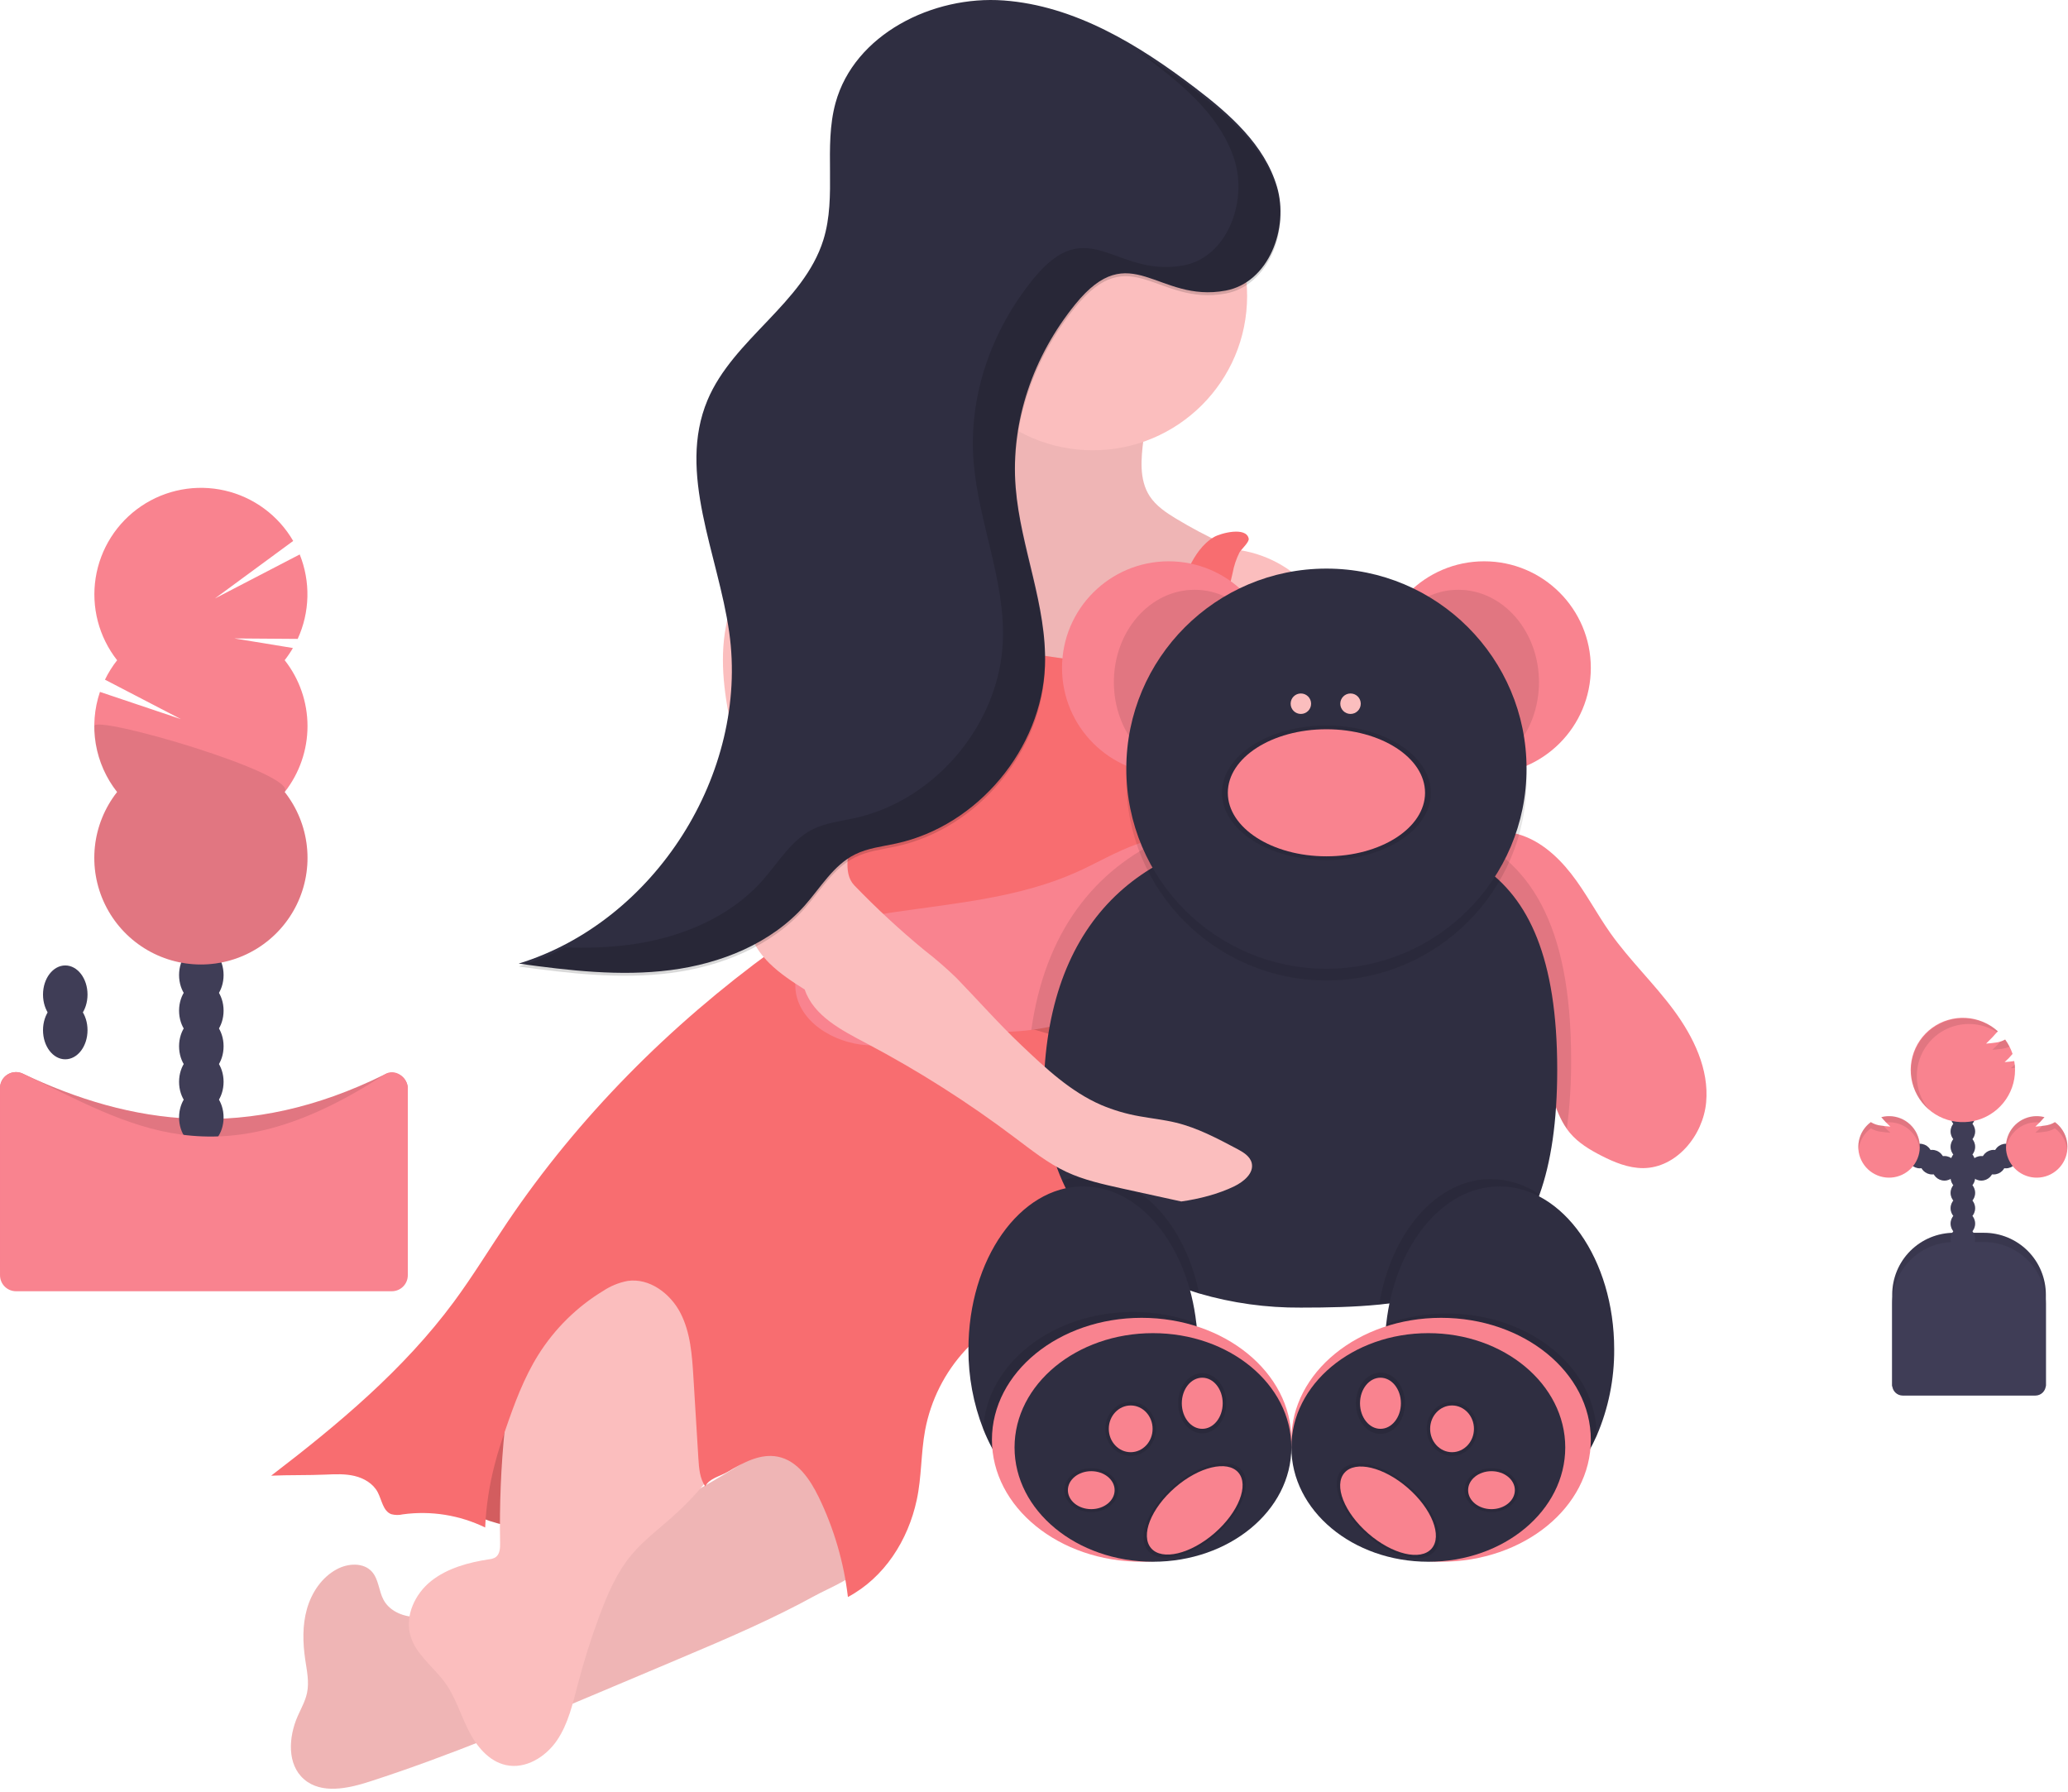
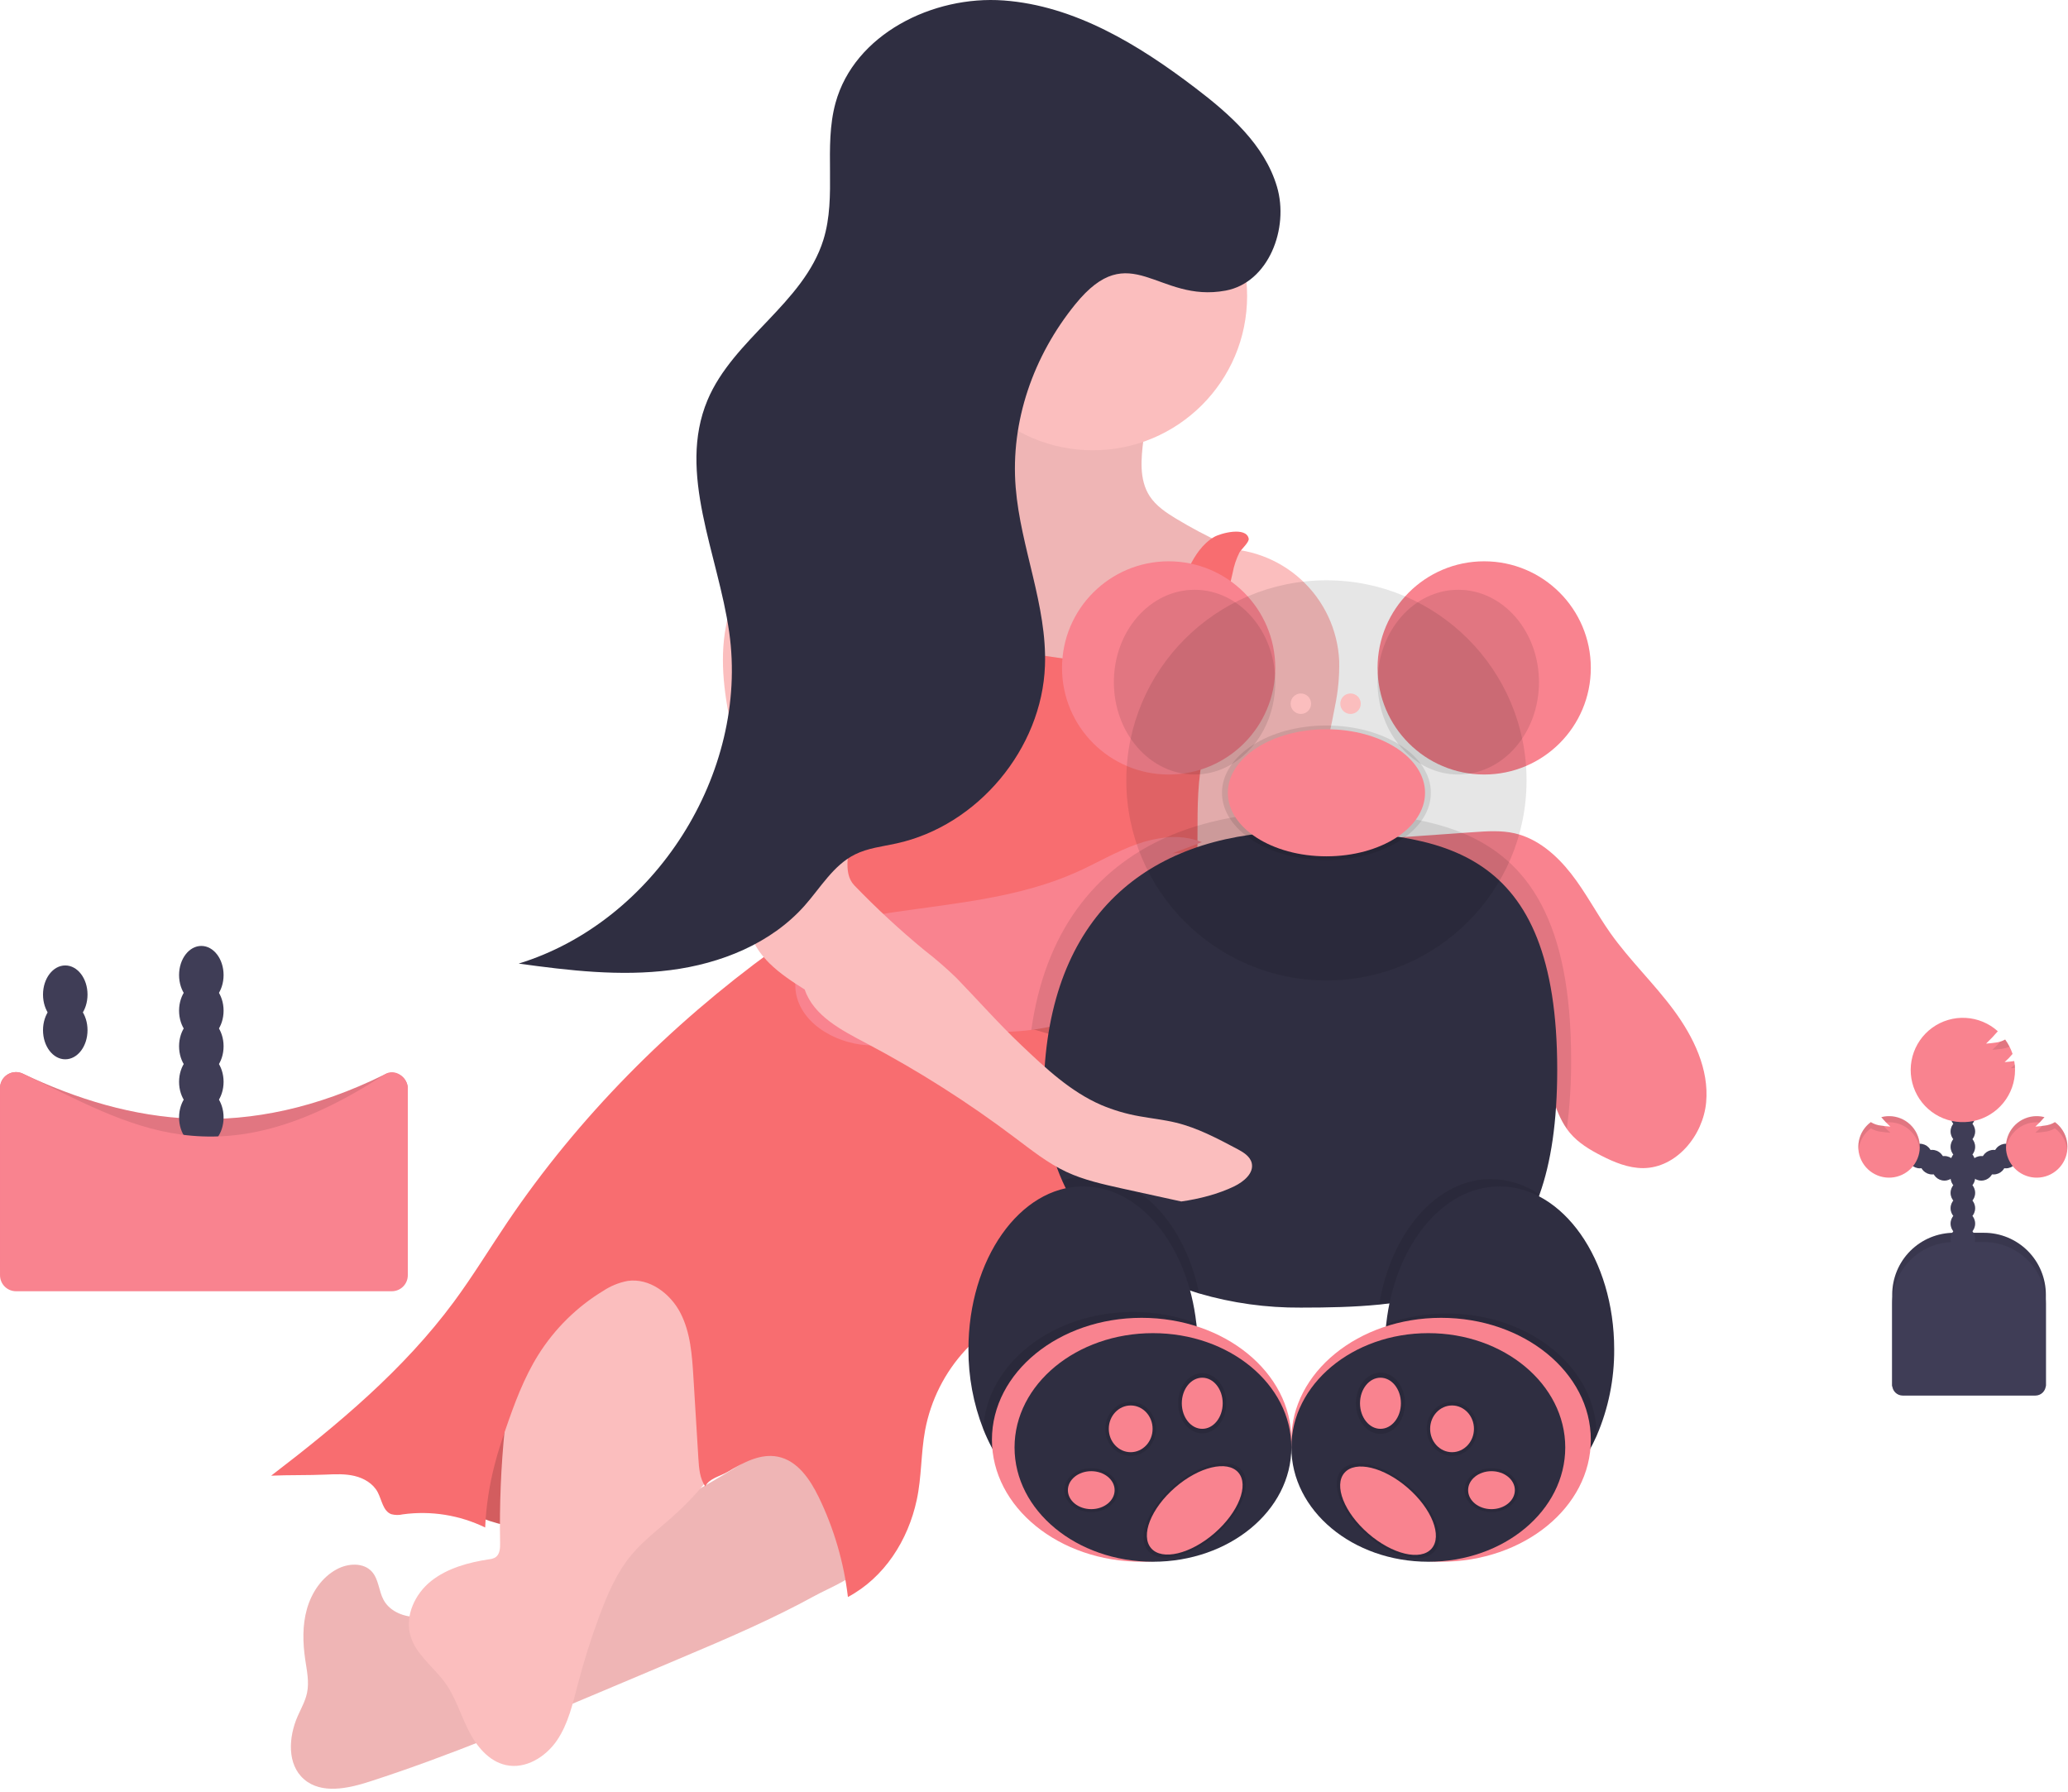
<svg xmlns="http://www.w3.org/2000/svg" width="456" height="395" viewBox="0 0 456 395" fill="none">
  <path d="M430.871 271.793H437.485C441.1 271.793 444.567 273.229 447.124 275.784C449.68 278.34 451.116 281.805 451.116 285.419V305.647H417.24V285.419C417.24 281.805 418.676 278.34 421.233 275.784C423.789 273.229 427.256 271.793 430.871 271.793Z" fill="#3F3D56" />
  <path opacity="0.1" d="M430.871 271.793H437.485C441.1 271.793 444.567 273.229 447.124 275.784C449.68 278.34 451.116 281.805 451.116 285.419V305.647H417.24V285.419C417.24 281.805 418.676 278.34 421.233 275.784C423.789 273.229 427.256 271.793 430.871 271.793Z" fill="black" />
  <path d="M432.817 279.244C434.314 279.244 435.527 278.031 435.527 276.535C435.527 275.039 434.314 273.826 432.817 273.826C431.321 273.826 430.107 275.039 430.107 276.535C430.107 278.031 431.321 279.244 432.817 279.244Z" fill="#3F3D56" />
  <path d="M432.817 275.859C434.314 275.859 435.527 274.646 435.527 273.15C435.527 271.654 434.314 270.441 432.817 270.441C431.321 270.441 430.107 271.654 430.107 273.15C430.107 274.646 431.321 275.859 432.817 275.859Z" fill="#3F3D56" />
  <path d="M432.817 272.474C434.314 272.474 435.527 271.261 435.527 269.765C435.527 268.269 434.314 267.056 432.817 267.056C431.321 267.056 430.107 268.269 430.107 269.765C430.107 271.261 431.321 272.474 432.817 272.474Z" fill="#3F3D56" />
  <path d="M432.817 269.084C434.314 269.084 435.527 267.871 435.527 266.375C435.527 264.879 434.314 263.666 432.817 263.666C431.321 263.666 430.107 264.879 430.107 266.375C430.107 267.871 431.321 269.084 432.817 269.084Z" fill="#3F3D56" />
  <path d="M432.817 265.699C434.314 265.699 435.527 264.486 435.527 262.99C435.527 261.494 434.314 260.281 432.817 260.281C431.321 260.281 430.107 261.494 430.107 262.99C430.107 264.486 431.321 265.699 432.817 265.699Z" fill="#3F3D56" />
  <path d="M432.817 262.314C434.314 262.314 435.527 261.102 435.527 259.605C435.527 258.109 434.314 256.896 432.817 256.896C431.321 256.896 430.107 258.109 430.107 259.605C430.107 261.102 431.321 262.314 432.817 262.314Z" fill="#3F3D56" />
  <path d="M432.817 258.929C434.314 258.929 435.527 257.717 435.527 256.22C435.527 254.724 434.314 253.511 432.817 253.511C431.321 253.511 430.107 254.724 430.107 256.22C430.107 257.717 431.321 258.929 432.817 258.929Z" fill="#3F3D56" />
  <path d="M436.886 260.287C438.382 260.287 439.596 259.074 439.596 257.578C439.596 256.081 438.382 254.869 436.886 254.869C435.389 254.869 434.176 256.081 434.176 257.578C434.176 259.074 435.389 260.287 436.886 260.287Z" fill="#3F3D56" />
  <path d="M439.595 258.929C441.091 258.929 442.304 257.717 442.304 256.22C442.304 254.724 441.091 253.511 439.595 253.511C438.098 253.511 436.885 254.724 436.885 256.22C436.885 257.717 438.098 258.929 439.595 258.929Z" fill="#3F3D56" />
  <path d="M442.3 257.578C443.796 257.578 445.01 256.365 445.01 254.869C445.01 253.373 443.796 252.16 442.3 252.16C440.803 252.16 439.59 253.373 439.59 254.869C439.59 256.365 440.803 257.578 442.3 257.578Z" fill="#3F3D56" />
  <path d="M432.817 255.545C434.314 255.545 435.527 254.332 435.527 252.836C435.527 251.34 434.314 250.127 432.817 250.127C431.321 250.127 430.107 251.34 430.107 252.836C430.107 254.332 431.321 255.545 432.817 255.545Z" fill="#3F3D56" />
  <path d="M432.817 252.16C434.314 252.16 435.527 250.947 435.527 249.451C435.527 247.955 434.314 246.742 432.817 246.742C431.321 246.742 430.107 247.955 430.107 249.451C430.107 250.947 431.321 252.16 432.817 252.16Z" fill="#3F3D56" />
  <path d="M432.817 248.775C434.314 248.775 435.527 247.562 435.527 246.066C435.527 244.57 434.314 243.357 432.817 243.357C431.321 243.357 430.107 244.57 430.107 246.066C430.107 247.562 431.321 248.775 432.817 248.775Z" fill="#3F3D56" />
  <path d="M432.817 245.39C434.314 245.39 435.527 244.177 435.527 242.681C435.527 241.185 434.314 239.972 432.817 239.972C431.321 239.972 430.107 241.185 430.107 242.681C430.107 244.177 431.321 245.39 432.817 245.39Z" fill="#3F3D56" />
  <path d="M444.049 233.944C443.379 234.042 442.702 234.113 442.026 234.156C442.657 233.605 443.243 233.003 443.777 232.358C443.399 231.22 442.847 230.148 442.141 229.18C441.469 229.557 440.727 229.791 439.96 229.867C439.289 229.965 438.613 230.041 437.937 230.085C438.846 229.221 439.71 228.311 440.527 227.36C438.57 225.594 436.066 224.553 433.434 224.412C430.802 224.27 428.201 225.037 426.066 226.583C423.932 228.129 422.393 230.361 421.708 232.906C421.023 235.451 421.232 238.153 422.302 240.562C423.371 242.97 425.236 244.939 427.583 246.137C429.931 247.336 432.619 247.693 435.198 247.148C437.777 246.602 440.09 245.188 441.751 243.142C443.412 241.096 444.319 238.541 444.322 235.906C444.322 235.243 444.264 234.581 444.147 233.928L444.049 233.944Z" fill="#F9838F" />
  <path d="M453.106 247.401C452.414 247.825 451.635 248.086 450.827 248.165C450.156 248.263 449.48 248.334 448.804 248.377C449.523 247.733 450.193 247.037 450.811 246.295C449.177 245.869 447.443 246.068 445.948 246.852C444.453 247.636 443.304 248.95 442.726 250.536C442.148 252.122 442.183 253.866 442.823 255.428C443.464 256.99 444.664 258.257 446.189 258.981C447.714 259.705 449.454 259.835 451.07 259.344C452.686 258.854 454.06 257.779 454.925 256.329C455.79 254.879 456.083 253.159 455.746 251.505C455.41 249.851 454.468 248.382 453.106 247.385V247.401Z" fill="#F9838F" />
  <path d="M428.757 260.287C430.253 260.287 431.467 259.074 431.467 257.578C431.467 256.081 430.253 254.869 428.757 254.869C427.26 254.869 426.047 256.081 426.047 257.578C426.047 259.074 427.26 260.287 428.757 260.287Z" fill="#3F3D56" />
  <path d="M426.046 258.929C427.542 258.929 428.756 257.717 428.756 256.22C428.756 254.724 427.542 253.511 426.046 253.511C424.549 253.511 423.336 254.724 423.336 256.22C423.336 257.717 424.549 258.929 426.046 258.929Z" fill="#3F3D56" />
  <path d="M423.337 257.578C424.833 257.578 426.047 256.365 426.047 254.869C426.047 253.373 424.833 252.16 423.337 252.16C421.84 252.16 420.627 253.373 420.627 254.869C420.627 256.365 421.84 257.578 423.337 257.578Z" fill="#3F3D56" />
  <path d="M412.534 247.401C413.226 247.826 414.005 248.087 414.813 248.165C415.484 248.263 416.16 248.334 416.836 248.377C416.116 247.734 415.445 247.038 414.829 246.295C416.463 245.869 418.197 246.068 419.692 246.852C421.187 247.636 422.336 248.95 422.914 250.536C423.492 252.122 423.457 253.866 422.817 255.428C422.176 256.99 420.976 258.257 419.451 258.981C417.926 259.705 416.186 259.835 414.57 259.344C412.954 258.854 411.58 257.779 410.715 256.329C409.85 254.879 409.557 253.159 409.894 251.505C410.23 249.851 411.172 248.382 412.534 247.385V247.401Z" fill="#F9838F" />
  <path d="M430.871 273.826H437.485C441.1 273.826 444.567 275.262 447.124 277.817C449.68 280.372 451.116 283.838 451.116 287.452V305.369C451.116 305.981 450.873 306.569 450.439 307.003C450.006 307.436 449.418 307.68 448.804 307.68H419.552C418.939 307.68 418.351 307.436 417.917 307.003C417.484 306.569 417.24 305.981 417.24 305.369V287.452C417.24 283.838 418.676 280.372 421.233 277.817C423.789 275.262 427.256 273.826 430.871 273.826Z" fill="#3F3D56" />
  <g opacity="0.1">
    <path d="M444.257 234.685C443.983 234.978 443.692 235.255 443.385 235.514C443.696 235.514 444.001 235.464 444.312 235.432C444.323 235.181 444.284 234.93 444.257 234.685Z" fill="black" />
    <path d="M439.316 231.447C439.998 231.404 440.669 231.333 441.345 231.235C441.951 231.158 442.544 230.997 443.106 230.755C442.83 230.21 442.513 229.687 442.157 229.191C441.818 229.397 441.451 229.553 441.067 229.654C440.532 230.298 439.947 230.897 439.316 231.447Z" fill="black" />
-     <path d="M422.66 237.263C422.655 235.197 423.209 233.167 424.262 231.389C425.315 229.611 426.828 228.149 428.642 227.158C430.456 226.167 432.503 225.684 434.569 225.758C436.635 225.833 438.642 226.463 440.38 227.583L440.554 227.398C439.42 226.389 438.098 225.615 436.663 225.119C435.229 224.624 433.71 224.417 432.195 224.511C430.68 224.605 429.199 224.998 427.836 225.666C426.474 226.335 425.257 227.267 424.256 228.408C423.256 229.549 422.491 230.876 422.006 232.314C421.521 233.752 421.325 235.271 421.43 236.785C421.535 238.299 421.938 239.777 422.617 241.134C423.296 242.491 424.237 243.7 425.386 244.692C423.622 242.619 422.656 239.985 422.66 237.263Z" fill="black" />
  </g>
  <g opacity="0.1">
    <path d="M448.805 249.729C449.481 249.685 450.157 249.614 450.828 249.516C451.636 249.44 452.416 249.179 453.107 248.753C453.872 249.317 454.511 250.035 454.98 250.861C455.45 251.688 455.74 252.604 455.833 253.55C455.859 253.313 455.872 253.074 455.871 252.836C455.876 251.777 455.632 250.732 455.159 249.785C454.685 248.838 453.995 248.016 453.145 247.385C452.453 247.809 451.673 248.069 450.866 248.148L450.32 248.214C449.855 248.757 449.348 249.264 448.805 249.729Z" fill="black" />
    <path d="M449.077 247.418C449.303 247.42 449.529 247.437 449.753 247.467C450.107 247.091 450.456 246.687 450.811 246.295C449.808 246.027 448.758 245.994 447.74 246.197C446.723 246.4 445.766 246.835 444.943 247.468C444.121 248.1 443.455 248.913 442.998 249.844C442.54 250.775 442.303 251.798 442.305 252.836C442.305 253.065 442.305 253.288 442.337 253.511C442.505 251.841 443.287 250.293 444.533 249.167C445.778 248.041 447.397 247.417 449.077 247.418Z" fill="black" />
  </g>
  <g opacity="0.1">
    <path d="M416.836 249.729C416.16 249.685 415.484 249.614 414.813 249.516C414.005 249.441 413.225 249.18 412.534 248.753C411.768 249.317 411.13 250.035 410.66 250.861C410.191 251.688 409.9 252.604 409.808 253.55C409.781 253.313 409.769 253.074 409.77 252.836C409.764 251.777 410.009 250.732 410.482 249.785C410.956 248.838 411.646 248.016 412.496 247.385C413.188 247.809 413.967 248.07 414.775 248.148L415.32 248.214C415.783 248.76 416.29 249.267 416.836 249.729Z" fill="black" />
    <path d="M416.564 247.418C416.336 247.42 416.108 247.437 415.882 247.467C415.533 247.091 415.184 246.687 414.83 246.295C415.832 246.027 416.883 245.994 417.9 246.197C418.918 246.4 419.875 246.835 420.697 247.468C421.52 248.1 422.185 248.913 422.643 249.844C423.1 250.775 423.338 251.798 423.336 252.836C423.336 253.065 423.336 253.288 423.303 253.511C423.136 251.841 422.353 250.293 421.108 249.167C419.863 248.041 418.243 247.417 416.564 247.418Z" fill="black" />
  </g>
  <path d="M86.401 282.6H3.524C2.59 282.6 1.694 282.229 1.034 281.569C0.373 280.908 0.002 280.013 0.002 279.079V239.884C0.001 239.289 0.151 238.704 0.437 238.184C0.724 237.663 1.138 237.223 1.641 236.906C2.143 236.588 2.718 236.404 3.312 236.369C3.905 236.334 4.498 236.45 5.035 236.706C28.856 247.999 54.483 251.875 84.82 236.886C85.357 236.618 85.954 236.491 86.553 236.518C87.153 236.545 87.736 236.724 88.247 237.039C88.758 237.354 89.18 237.794 89.474 238.317C89.767 238.841 89.922 239.431 89.924 240.031V279.09C89.921 280.022 89.548 280.914 88.888 281.572C88.228 282.23 87.334 282.6 86.401 282.6Z" fill="#F9838F" />
  <path opacity="0.1" d="M86.401 282.6H3.524C2.59 282.6 1.694 282.229 1.034 281.569C0.373 280.908 0.002 280.013 0.002 279.079V239.884C0.001 239.289 0.151 238.704 0.437 238.184C0.724 237.663 1.138 237.223 1.641 236.906C2.143 236.588 2.718 236.404 3.312 236.369C3.905 236.334 4.498 236.45 5.035 236.706C28.856 247.999 54.483 251.875 84.82 236.886C85.357 236.618 85.954 236.491 86.553 236.518C87.153 236.545 87.736 236.724 88.247 237.039C88.758 237.354 89.18 237.794 89.474 238.317C89.767 238.841 89.922 239.431 89.924 240.031V279.09C89.921 280.022 89.548 280.914 88.888 281.572C88.228 282.23 87.334 282.6 86.401 282.6Z" fill="black" />
  <path d="M44.394 252.785C47.104 252.785 49.301 249.911 49.301 246.364C49.301 242.818 47.104 239.944 44.394 239.944C41.683 239.944 39.486 242.818 39.486 246.364C39.486 249.911 41.683 252.785 44.394 252.785Z" fill="#3F3D56" />
  <path d="M44.394 244.936C47.104 244.936 49.301 242.061 49.301 238.515C49.301 234.969 47.104 232.094 44.394 232.094C41.683 232.094 39.486 234.969 39.486 238.515C39.486 242.061 41.683 244.936 44.394 244.936Z" fill="#3F3D56" />
  <path d="M44.394 237.087C47.104 237.087 49.301 234.213 49.301 230.667C49.301 227.121 47.104 224.246 44.394 224.246C41.683 224.246 39.486 227.121 39.486 230.667C39.486 234.213 41.683 237.087 44.394 237.087Z" fill="#3F3D56" />
  <path d="M44.394 229.238C47.104 229.238 49.301 226.364 49.301 222.818C49.301 219.271 47.104 216.397 44.394 216.397C41.683 216.397 39.486 219.271 39.486 222.818C39.486 226.364 41.683 229.238 44.394 229.238Z" fill="#3F3D56" />
  <path d="M44.394 221.39C47.104 221.39 49.301 218.515 49.301 214.969C49.301 211.423 47.104 208.548 44.394 208.548C41.683 208.548 39.486 211.423 39.486 214.969C39.486 218.515 41.683 221.39 44.394 221.39Z" fill="#3F3D56" />
  <path d="M14.392 233.541C17.102 233.541 19.299 230.666 19.299 227.12C19.299 223.574 17.102 220.699 14.392 220.699C11.681 220.699 9.484 223.574 9.484 227.12C9.484 230.666 11.681 233.541 14.392 233.541Z" fill="#3F3D56" />
  <path d="M14.392 225.692C17.102 225.692 19.299 222.817 19.299 219.271C19.299 215.725 17.102 212.85 14.392 212.85C11.681 212.85 9.484 215.725 9.484 219.271C9.484 222.817 11.681 225.692 14.392 225.692Z" fill="#3F3D56" />
-   <path d="M62.762 145.561C63.433 144.707 64.043 143.807 64.589 142.868L51.694 140.754L65.641 140.857C66.977 137.947 67.706 134.795 67.782 131.593C67.859 128.392 67.283 125.209 66.088 122.238L47.397 131.94L64.649 119.262C63.031 116.473 60.855 114.046 58.259 112.134C55.662 110.221 52.7 108.863 49.556 108.144C46.412 107.426 43.153 107.361 39.983 107.956C36.813 108.55 33.799 109.79 31.129 111.599C28.459 113.407 26.19 115.746 24.463 118.469C22.736 121.192 21.588 124.242 21.091 127.427C20.594 130.613 20.758 133.867 21.572 136.987C22.387 140.106 23.836 143.025 25.827 145.561C24.781 146.888 23.882 148.325 23.145 149.845L39.884 158.539L22.038 152.543C20.783 156.247 20.472 160.204 21.134 164.058C21.795 167.912 23.409 171.54 25.827 174.613C23.1 178.079 21.404 182.242 20.932 186.626C20.46 191.01 21.232 195.439 23.16 199.405C25.087 203.372 28.092 206.716 31.831 209.056C35.57 211.396 39.892 212.637 44.303 212.637C48.714 212.637 53.036 211.396 56.775 209.056C60.514 206.716 63.519 203.372 65.446 199.405C67.373 195.439 68.145 191.01 67.674 186.626C67.202 182.242 65.505 178.079 62.779 174.613C66.035 170.47 67.806 165.353 67.806 160.084C67.806 154.815 66.035 149.699 62.779 145.556L62.762 145.561Z" fill="#F9838F" />
-   <path opacity="0.1" d="M20.779 160.087C20.774 165.359 22.547 170.478 25.812 174.618C23.085 178.084 21.389 182.247 20.917 186.632C20.445 191.016 21.217 195.445 23.144 199.411C25.072 203.377 28.076 206.722 31.815 209.062C35.554 211.401 39.876 212.642 44.288 212.642C48.699 212.642 53.021 211.401 56.76 209.062C60.499 206.722 63.504 203.377 65.431 199.411C67.358 195.445 68.13 191.016 67.658 186.632C67.186 182.247 65.49 178.084 62.763 174.618C65.936 170.617 20.779 157.449 20.779 160.087Z" fill="black" />
  <path d="M86.401 284.677H3.524C2.59 284.675 1.694 284.303 1.033 283.642C0.373 282.981 0.002 282.084 0.002 281.15V239.884C0.001 239.289 0.151 238.704 0.437 238.184C0.724 237.663 1.138 237.223 1.641 236.906C2.143 236.588 2.718 236.404 3.312 236.369C3.905 236.334 4.498 236.45 5.035 236.706C28.845 247.999 47.727 261.163 84.82 236.875C87.001 235.441 89.924 237.42 89.924 240.02V281.15C89.924 282.084 89.553 282.981 88.892 283.642C88.232 284.303 87.336 284.675 86.401 284.677Z" fill="#F9838F" />
  <path d="M94.984 315.692L106.74 334.862C106.74 334.862 134.575 347.229 168.598 315.692C202.621 284.155 168.598 256.951 168.598 256.951L127.159 267.623L94.984 315.692Z" fill="#F86D70" />
  <path opacity="0.15" d="M94.984 315.692L106.74 334.862C106.74 334.862 134.575 347.229 168.598 315.692C202.621 284.155 168.598 256.951 168.598 256.951L127.159 267.623L94.984 315.692Z" fill="black" />
  <path d="M149.297 365.897L133.114 372.727C116.119 379.906 99.097 387.095 81.54 392.769C76.725 394.328 70.897 395.587 67.064 392.289C63.23 388.992 63.623 382.925 65.651 378.341C66.404 376.641 67.342 375 67.712 373.179C68.203 370.781 67.663 368.307 67.303 365.881C66.758 362.169 66.66 358.321 67.685 354.713C68.71 351.105 70.957 347.736 74.283 345.959C76.731 344.64 80.144 344.433 82.003 346.504C83.524 348.194 83.503 350.772 84.599 352.767C86.054 355.405 89.326 356.621 92.336 356.49C95.345 356.359 98.186 355.116 100.95 353.901C122.826 344.27 144.794 334.584 164.989 321.797C168.484 319.589 171.93 317.278 175.611 315.398C179.151 313.581 182.886 312.171 186.745 311.195C187.162 311.031 187.625 311.031 188.042 311.195C188.25 311.362 188.418 311.573 188.535 311.812C188.651 312.051 188.714 312.314 188.718 312.58C189.553 317.894 190.387 323.214 190.872 328.572C191.254 332.774 192.688 340.182 191.047 344.171C189.7 347.442 182.628 350.167 179.596 351.857C175.038 354.359 170.36 356.642 165.633 358.806C160.218 361.281 154.761 363.592 149.297 365.897Z" fill="#FBBEBE" />
  <path opacity="0.05" d="M149.297 365.897L133.114 372.727C116.119 379.906 99.097 387.095 81.54 392.769C76.725 394.328 70.897 395.587 67.064 392.289C63.23 388.992 63.623 382.925 65.651 378.341C66.404 376.641 67.342 375 67.712 373.179C68.203 370.781 67.663 368.307 67.303 365.881C66.758 362.169 66.66 358.321 67.685 354.713C68.71 351.105 70.957 347.736 74.283 345.959C76.731 344.64 80.144 344.433 82.003 346.504C83.524 348.194 83.503 350.772 84.599 352.767C86.054 355.405 89.326 356.621 92.336 356.49C95.345 356.359 98.186 355.116 100.95 353.901C122.826 344.27 144.794 334.584 164.989 321.797C168.484 319.589 171.93 317.278 175.611 315.398C179.151 313.581 182.886 312.171 186.745 311.195C187.162 311.031 187.625 311.031 188.042 311.195C188.25 311.362 188.418 311.573 188.535 311.812C188.651 312.051 188.714 312.314 188.718 312.58C189.553 317.894 190.387 323.214 190.872 328.572C191.254 332.774 192.688 340.182 191.047 344.171C189.7 347.442 182.628 350.167 179.596 351.857C175.038 354.359 170.36 356.642 165.633 358.806C160.218 361.281 154.761 363.592 149.297 365.897Z" fill="black" />
  <path d="M148.337 334.349C145.256 337.118 141.897 339.615 139.247 342.792C136.036 346.646 134.008 351.334 132.252 356.032C130.387 361.021 128.779 366.102 127.432 371.255C126.303 375.551 125.316 380.009 122.825 383.683C120.333 387.357 115.873 390.115 111.533 389.133C107.743 388.299 105.028 384.936 103.289 381.464C101.549 377.992 100.432 374.182 98.174 371.021C95.65 367.533 91.713 364.807 90.503 360.627C89.227 356.234 91.522 351.361 95.099 348.537C98.676 345.714 103.278 344.477 107.803 343.779C108.301 343.743 108.784 343.6 109.221 343.359C110.219 342.716 110.311 341.31 110.273 340.122C109.962 323.316 111.666 306.534 115.349 290.134C116.44 285.229 117.738 280.323 120.115 275.963C124.4 268.037 133.108 261.895 142.034 263.132C148.577 264.037 154.182 268.741 157.513 274.464C160.845 280.187 162.191 286.837 162.933 293.415C163.674 299.994 165.61 310.607 162.426 316.63C158.787 323.304 154.02 329.299 148.337 334.349Z" fill="#FBBEBE" />
  <path d="M252.14 96.9C251.595 101.129 251.17 105.768 253.487 109.354C254.899 111.534 257.157 113.039 259.387 114.385C262.628 116.338 265.972 118.115 269.403 119.71C269.801 119.849 270.146 120.108 270.39 120.452C270.568 120.931 270.554 121.46 270.352 121.929C266.299 135.714 261.313 149.208 255.428 162.318C255.148 163.103 254.682 163.81 254.071 164.378C253.395 164.836 252.619 165.124 251.808 165.217C235.705 168.194 219.07 165.163 205.053 156.698C203.357 155.723 201.787 154.542 200.38 153.183C199.086 151.818 197.986 150.283 197.109 148.62C190.566 136.738 191.318 122.348 192.24 108.831C196.036 109.207 199.867 108.955 203.581 108.084C205.419 107.718 207.174 107.02 208.761 106.024C211.841 103.942 213.494 100.35 214.846 96.883C216.924 91.531 218.639 86.044 219.977 80.461C220.456 78.466 242.833 82.477 245.085 82.979C247.566 83.524 253.476 83.9 254.283 86.794C254.992 89.285 252.506 94.229 252.14 96.9Z" fill="#FBBEBE" />
  <path opacity="0.05" d="M252.14 96.9C251.595 101.129 251.17 105.768 253.487 109.354C254.899 111.534 257.157 113.039 259.387 114.385C262.628 116.338 265.972 118.115 269.403 119.71C269.801 119.849 270.146 120.108 270.39 120.452C270.568 120.931 270.554 121.46 270.352 121.929C266.299 135.714 261.313 149.208 255.428 162.318C255.148 163.103 254.682 163.81 254.071 164.378C253.395 164.836 252.619 165.124 251.808 165.217C235.705 168.194 219.07 165.163 205.053 156.698C203.357 155.723 201.787 154.542 200.38 153.183C199.086 151.818 197.986 150.283 197.109 148.62C190.566 136.738 191.318 122.348 192.24 108.831C196.036 109.207 199.867 108.955 203.581 108.084C205.419 107.718 207.174 107.02 208.761 106.024C211.841 103.942 213.494 100.35 214.846 96.883C216.924 91.531 218.639 86.044 219.977 80.461C220.456 78.466 242.833 82.477 245.085 82.979C247.566 83.524 253.476 83.9 254.283 86.794C254.992 89.285 252.506 94.229 252.14 96.9Z" fill="black" />
  <path d="M168.729 211.558C182.905 210.872 196.765 215.619 210.042 220.688C223.318 225.757 237.189 230.625 251.366 231.589C252.364 227.954 253.427 224.302 254.763 220.775C256.067 217.234 257.768 213.851 259.833 210.692C261.551 208.13 263.585 205.748 264.893 202.963C267.472 197.463 266.971 191.102 266.676 185.041C266.382 178.98 269.353 159.598 272.827 154.61C270.367 150.871 267.859 152.779 265.4 149.045C264.092 147.045 259.157 152.201 257.222 150.768C255.188 149.252 252.674 148.544 250.199 147.966C236.41 144.696 221.923 144.489 208.526 139.872C204.993 138.657 201.198 137.147 197.659 138.308C196.267 138.841 194.961 139.576 193.782 140.488L185.429 146.402C184.655 146.947 184.175 146.903 183.794 147.781C181.798 152.455 180.54 157.41 180.064 162.47C179.519 168.373 180.015 174.331 179.35 180.217C178.522 186.937 176.787 193.514 174.192 199.769C172.571 203.788 170.748 207.723 168.729 211.558Z" fill="#F86D70" />
  <path d="M240.969 99.27C259.759 99.27 274.992 84.043 274.992 65.259C274.992 46.475 259.759 31.247 240.969 31.247C222.178 31.247 206.945 46.475 206.945 65.259C206.945 84.043 222.178 99.27 240.969 99.27Z" fill="#FBBEBE" />
  <path d="M196.204 106.013C196.477 116.187 197.055 126.342 197.938 136.476C198.118 138.569 198.401 140.837 199.928 142.298C196.546 144.529 192.695 145.954 188.674 146.462C186.242 139.801 183.767 132.895 184.225 125.815C184.574 120.321 186.57 115.099 187.055 109.627C187.197 108.062 186.788 105.893 188.418 105.048C189.04 104.727 196.204 105.942 196.204 106.013Z" fill="#F86D70" />
  <path d="M176.728 206.495C174.389 206.707 172.366 208.13 170.452 209.487C147.71 226.013 127.536 246.24 111.811 269.558C107.896 275.363 104.254 281.359 100.088 287C89.031 301.962 74.566 314.035 59.795 325.339C63.65 325.165 67.974 325.274 71.834 325.1C73.96 325.002 76.125 324.909 78.197 325.405C80.269 325.901 82.281 327.089 83.279 328.97C84.2 330.703 84.445 333.139 86.283 333.831C87.114 334.052 87.987 334.064 88.824 333.864C95.03 333.016 101.348 334.025 106.98 336.764C107.188 332.094 107.886 327.459 109.063 322.936C109.717 320.33 110.568 317.779 111.44 315.234C113.398 309.538 115.486 303.837 118.681 298.724C122.294 292.957 127.207 288.115 133.027 284.585C134.652 283.509 136.476 282.767 138.392 282.405C143.195 281.702 147.83 285.174 150.049 289.491C152.268 293.808 152.606 298.811 152.901 303.662C153.264 309.604 153.628 315.547 153.991 321.491C154.122 323.644 154.291 325.917 155.502 327.705C156.45 325.874 158.729 325.525 160.501 324.467C163.887 322.456 167.688 320.369 171.548 321.159C175.85 322.031 178.636 326.157 180.55 330.103C183.903 337.023 186.072 344.455 186.968 352.091C195.01 347.785 200.239 339.593 202.147 330.67C203.238 325.628 203.047 320.385 203.99 315.316C205.233 308.676 208.336 302.526 212.938 297.58C223.096 286.706 239.257 282.983 249.251 271.962C250.565 270.506 251.797 268.844 252.037 266.898C252.321 264.571 251.121 262.309 251.067 259.965C250.979 255.997 254.044 252.781 256.519 249.691C258.908 246.734 260.923 243.494 262.517 240.043C263.356 238.217 264.092 236.228 263.918 234.244C263.743 232.26 262.435 230.199 260.461 229.796C256.852 229.06 253.264 233.802 250.02 232.047C249.197 231.522 248.527 230.789 248.079 229.921C246.015 226.558 244.569 222.854 243.809 218.982C235.631 216 227.021 214.943 218.592 212.806C215.004 211.896 211.504 210.686 207.949 209.645C197.9 206.696 187.202 206.653 176.728 206.495Z" fill="#F86D70" />
  <path d="M168.729 211.558C182.905 210.871 196.765 215.619 210.042 220.688C223.318 225.757 237.189 230.624 251.366 231.589C252.364 227.954 253.427 224.302 254.763 220.775C253.492 220.05 251.949 219.538 250.848 219.009C244.114 215.749 237.196 212.885 230.128 210.43C215.885 205.487 201.118 202.204 186.122 200.646C182.174 200.232 178.205 199.948 174.235 199.785C172.6 203.8 170.762 207.729 168.729 211.558Z" fill="#F86D70" />
  <path opacity="0.15" d="M168.729 211.558C182.905 210.871 196.765 215.619 210.042 220.688C223.318 225.757 237.189 230.624 251.366 231.589C252.364 227.954 253.427 224.302 254.763 220.775C253.492 220.05 251.949 219.538 250.848 219.009C244.114 215.749 237.196 212.885 230.128 210.43C215.885 205.487 201.118 202.204 186.122 200.646C182.174 200.232 178.205 199.948 174.235 199.785C172.6 203.8 170.762 207.729 168.729 211.558Z" fill="black" />
  <path d="M268.34 121.002C275.184 120.725 281.86 123.166 286.91 127.792C291.961 132.418 294.975 138.853 295.297 145.693C295.37 149.035 295.063 152.374 294.381 155.646C291.153 173.224 284.566 191.048 288.487 208.484C289.637 213.63 291.687 218.601 292.069 223.855C292.187 226.401 292.109 228.952 291.834 231.486L289.741 256.629C292.685 259.9 296.638 262.854 299.86 265.895C303.083 268.937 306.016 272.496 307.052 276.797C307.518 279.067 307.662 281.392 307.477 283.703C307.423 284.88 307.292 286.177 306.436 286.973C305.58 287.769 303.792 287.572 303.623 286.428C303.034 287.965 300.596 287.834 299.511 286.597C298.426 285.36 298.246 283.599 297.925 281.98C297.392 279.28 296.336 276.71 294.817 274.415C294.124 275.439 294.272 276.786 294.135 278.012C293.999 279.238 293.268 280.661 292.031 280.656C290.537 280.656 289.97 278.732 289.768 277.249C289.49 275.161 289.048 273.036 287.936 271.253C286.824 269.471 284.915 268.043 282.805 268.021C283.121 268.118 283.405 268.297 283.629 268.541C283.852 268.784 284.006 269.083 284.076 269.406C281.925 270.199 279.609 270.439 277.342 270.103C276.042 269.948 274.796 269.491 273.705 268.768C271.884 267.476 270.913 265.258 270.57 263.05C270.226 260.843 270.406 258.597 270.434 256.362C270.543 247.042 267.795 237.956 265.074 229.038C262.98 222.182 261.11 215.412 261.748 208.283C262.053 204.876 262.893 201.546 263.384 198.161C265.145 185.897 262.293 172.859 266.884 161.342C267.364 160.127 267.942 158.867 267.789 157.57C267.561 156.429 267.032 155.37 266.257 154.502C264.011 151.573 261.364 148.975 258.395 146.783C258.982 145.974 259.418 145.066 259.681 144.102C261.748 136.215 263.264 127.396 268.34 121.002Z" fill="#FBBEBE" />
  <path d="M271.808 126.273C270.704 130.74 269.866 135.268 269.3 139.834C268.318 149.236 270.346 148.582 267.871 157.701C261.835 154.529 255.058 161.68 249.022 158.508C248.477 158.208 247.822 157.826 247.713 157.194C247.701 156.619 247.917 156.063 248.313 155.646C252.029 150.576 255.007 145.005 257.157 139.098C258.853 134.427 260.03 129.56 262.195 125.09C263.471 122.447 265.178 119.879 267.707 118.391C269.109 117.568 274.796 116.026 275.341 118.751C275.488 119.541 273.705 121.078 273.296 121.82C272.595 123.228 272.094 124.726 271.808 126.273Z" fill="#F86D70" />
  <path d="M257.691 170.755C270.675 170.755 281.202 160.233 281.202 147.252C281.202 134.272 270.675 123.749 257.691 123.749C244.706 123.749 234.18 134.272 234.18 147.252C234.18 160.233 244.706 170.755 257.691 170.755Z" fill="#F9838F" />
  <path d="M327.269 170.755C340.253 170.755 350.78 160.233 350.78 147.252C350.78 134.272 340.253 123.749 327.269 123.749C314.284 123.749 303.758 134.272 303.758 147.252C303.758 160.233 314.284 170.755 327.269 170.755Z" fill="#F9838F" />
  <path opacity="0.1" d="M321.551 170.755C331.38 170.755 339.347 161.638 339.347 150.392C339.347 139.145 331.38 130.028 321.551 130.028C311.722 130.028 303.754 139.145 303.754 150.392C303.754 161.638 311.722 170.755 321.551 170.755Z" fill="black" />
  <path opacity="0.1" d="M263.41 170.755C273.239 170.755 281.207 161.638 281.207 150.392C281.207 139.145 273.239 130.028 263.41 130.028C253.581 130.028 245.613 139.145 245.613 150.392C245.613 161.638 253.581 170.755 263.41 170.755Z" fill="black" />
  <path d="M376.21 243.036C375.534 250.35 369.667 257.491 362.317 257.534C359.046 257.534 355.954 256.253 353.048 254.765C350.529 253.473 348.043 251.98 346.216 249.816C345.949 249.5 345.704 249.178 345.469 248.846C342.557 244.714 341.947 239.231 339.411 234.783C334.859 226.787 325.131 223.55 316.179 221.418C306.738 219.168 297.184 217.417 287.559 216.175C281.016 215.325 274.369 214.714 267.815 215.521C253.868 217.238 241.273 225.239 227.386 227.071C226.917 227.131 226.448 227.185 225.973 227.234C221.611 227.67 217.19 227.452 212.817 227.856C205.538 228.526 198.373 230.924 191.078 230.428C183.782 229.932 175.904 225.179 175.386 217.892C175.02 212.757 178.51 207.955 182.926 205.312C187.343 202.668 192.561 201.769 197.648 201.033C211.154 199.076 225.019 197.834 237.451 192.252C241.9 190.257 246.12 187.723 250.717 186.099C252.761 185.364 254.886 184.875 257.047 184.643C259.751 184.333 262.49 184.683 265.029 185.663L258.486 188.148L322.373 183.64L324.892 183.466C327.918 183.253 330.998 183.041 333.959 183.711C339.052 184.867 343.228 188.519 346.451 192.639C349.673 196.76 352.077 201.442 355.098 205.721C359.346 211.716 364.727 216.818 369.084 222.727C373.44 228.635 376.881 235.726 376.21 243.036Z" fill="#F9838F" />
  <path opacity="0.1" d="M346.435 233.628C346.465 238.716 346.15 243.8 345.492 248.846C342.58 244.714 341.969 239.231 339.434 234.783C334.881 226.787 325.154 223.55 316.201 221.419C306.76 219.168 297.207 217.417 287.581 216.175C281.038 215.325 274.392 214.714 267.838 215.521C253.891 217.238 241.296 225.239 227.408 227.071C230.429 205.508 241.339 191.696 257.097 184.638C265.652 180.822 275.635 178.969 286.589 178.969C300.035 178.969 312.439 179.514 322.433 183.635C337.002 189.631 346.435 203.192 346.435 233.628Z" fill="black" />
  <path d="M343.371 235.803C343.371 247.32 341.991 256.324 339.472 263.355C333.289 280.596 320.285 285.997 304.102 287.622C298.65 288.167 292.865 288.286 286.845 288.286C279.258 288.342 271.703 287.292 264.419 285.169C250.924 281.108 239.85 272.981 234.218 260.303C231.181 253.479 229.725 245.341 230.314 235.803C232.571 199.414 255.624 183.302 286.845 183.302C318.066 183.302 343.371 186.535 343.371 235.803Z" fill="#2F2E41" />
  <path opacity="0.1" d="M292.482 216.159C316.853 216.159 336.609 196.409 336.609 172.047C336.609 147.685 316.853 127.935 292.482 127.935C268.112 127.935 248.355 147.685 248.355 172.047C248.355 196.409 268.112 216.159 292.482 216.159Z" fill="black" />
-   <path d="M292.482 213.581C316.853 213.581 336.609 193.831 336.609 169.469C336.609 145.107 316.853 125.357 292.482 125.357C268.112 125.357 248.355 145.107 248.355 169.469C248.355 193.831 268.112 213.581 292.482 213.581Z" fill="#2F2E41" />
  <path d="M286.845 157.401C288.092 157.401 289.102 156.391 289.102 155.145C289.102 153.898 288.092 152.888 286.845 152.888C285.598 152.888 284.588 153.898 284.588 155.145C284.588 156.391 285.598 157.401 286.845 157.401Z" fill="#FBBEBE" />
  <path d="M297.794 157.401C299.041 157.401 300.052 156.391 300.052 155.145C300.052 153.898 299.041 152.888 297.794 152.888C296.548 152.888 295.537 153.898 295.537 155.145C295.537 156.391 296.548 157.401 297.794 157.401Z" fill="#FBBEBE" />
  <path opacity="0.1" d="M292.482 189.62C305.202 189.62 315.513 182.977 315.513 174.783C315.513 166.589 305.202 159.947 292.482 159.947C279.763 159.947 269.451 166.589 269.451 174.783C269.451 182.977 279.763 189.62 292.482 189.62Z" fill="black" />
  <path d="M292.483 188.791C304.492 188.791 314.227 182.52 314.227 174.783C314.227 167.047 304.492 160.775 292.483 160.775C280.474 160.775 270.738 167.047 270.738 174.783C270.738 182.52 280.474 188.791 292.483 188.791Z" fill="#F9838F" />
  <path opacity="0.1" d="M264.42 285.169C250.925 281.108 239.851 272.981 234.219 260.303C236.123 259.643 238.125 259.306 240.14 259.306C251.65 259.306 261.361 270.223 264.42 285.169Z" fill="black" />
  <path d="M264.137 297.465C264.137 317.289 252.817 333.363 238.854 333.363C229.394 333.363 221.15 325.994 216.815 315.071C214.626 309.46 213.517 303.487 213.543 297.465C213.543 277.636 224.868 261.562 238.832 261.562C251.432 261.562 261.885 274.643 263.799 291.791C264.02 293.674 264.133 295.569 264.137 297.465Z" fill="#2F2E41" />
  <path opacity="0.1" d="M264.136 297.465C264.136 317.289 252.817 333.363 238.853 333.363C229.393 333.363 221.149 325.994 216.814 315.071C217.501 300.719 232.005 289.251 249.802 289.251C254.598 289.224 259.359 290.078 263.847 291.769C264.053 293.661 264.149 295.563 264.136 297.465Z" fill="black" />
  <path d="M251.737 344.313C269.971 344.313 284.752 332.275 284.752 317.425C284.752 302.576 269.971 290.538 251.737 290.538C233.504 290.538 218.723 302.576 218.723 317.425C218.723 332.275 233.504 344.313 251.737 344.313Z" fill="#F9838F" />
  <path d="M254.228 344.313C271.083 344.313 284.746 333.032 284.746 319.115C284.746 305.199 271.083 293.917 254.228 293.917C237.374 293.917 223.711 305.199 223.711 319.115C223.711 333.032 237.374 344.313 254.228 344.313Z" fill="#2F2E41" />
  <path opacity="0.1" d="M265.101 316.013C268.037 316.013 270.417 313.041 270.417 309.375C270.417 305.708 268.037 302.736 265.101 302.736C262.165 302.736 259.785 305.708 259.785 309.375C259.785 313.041 262.165 316.013 265.101 316.013Z" fill="black" />
  <path d="M265.101 315.011C267.591 315.011 269.61 312.487 269.61 309.375C269.61 306.262 267.591 303.739 265.101 303.739C262.611 303.739 260.592 306.262 260.592 309.375C260.592 312.487 262.611 315.011 265.101 315.011Z" fill="#F9838F" />
  <path opacity="0.1" d="M249.321 320.968C252.408 320.968 254.91 318.301 254.91 315.011C254.91 311.72 252.408 309.053 249.321 309.053C246.235 309.053 243.732 311.72 243.732 315.011C243.732 318.301 246.235 320.968 249.321 320.968Z" fill="black" />
  <path d="M249.321 320.162C251.989 320.162 254.152 317.855 254.152 315.011C254.152 312.166 251.989 309.86 249.321 309.86C246.653 309.86 244.49 312.166 244.49 315.011C244.49 317.855 246.653 320.162 249.321 320.162Z" fill="#F9838F" />
  <path opacity="0.1" d="M240.626 333.374C243.917 333.374 246.585 331.207 246.585 328.533C246.585 325.86 243.917 323.693 240.626 323.693C237.334 323.693 234.666 325.86 234.666 328.533C234.666 331.207 237.334 333.374 240.626 333.374Z" fill="black" />
  <path d="M240.625 332.72C243.471 332.72 245.778 330.846 245.778 328.534C245.778 326.222 243.471 324.348 240.625 324.348C237.78 324.348 235.473 326.222 235.473 328.534C235.473 330.846 237.78 332.72 240.625 332.72Z" fill="#F9838F" />
  <path opacity="0.1" d="M268.115 338.362C273.791 333.427 276.301 327.022 273.72 324.056C271.14 321.089 264.446 322.684 258.77 327.619C253.094 332.553 250.584 338.958 253.165 341.925C255.745 344.891 262.439 343.296 268.115 338.362Z" fill="black" />
  <path d="M267.808 338.008C273.114 333.396 275.461 327.41 273.05 324.639C270.639 321.867 264.384 323.36 259.078 327.972C253.772 332.585 251.425 338.57 253.836 341.342C256.246 344.113 262.502 342.62 267.808 338.008Z" fill="#F9838F" />
  <path opacity="0.1" d="M339.472 263.355C333.288 280.596 320.284 285.997 304.102 287.621C306.719 271.76 316.746 259.949 328.714 259.949C332.56 259.981 336.308 261.168 339.472 263.355Z" fill="black" />
  <path d="M355.933 297.465C355.98 304.023 354.664 310.519 352.067 316.542C347.596 326.648 339.674 333.363 330.65 333.363C316.687 333.363 305.367 317.289 305.367 297.465C305.364 295.599 305.464 293.734 305.667 291.878C307.559 274.703 318.022 261.562 330.65 261.562C344.614 261.562 355.933 277.636 355.933 297.465Z" fill="#2F2E41" />
  <path opacity="0.1" d="M352.067 316.461V316.542C347.596 326.648 339.674 333.363 330.65 333.363C316.687 333.363 305.367 317.289 305.367 297.465C305.364 295.599 305.464 293.734 305.667 291.878C309.962 290.345 314.492 289.57 319.053 289.589C337.286 289.589 352.067 301.608 352.067 316.461Z" fill="black" />
  <path d="M317.766 344.313C336 344.313 350.781 332.275 350.781 317.425C350.781 302.576 336 290.538 317.766 290.538C299.533 290.538 284.752 302.576 284.752 317.425C284.752 332.275 299.533 344.313 317.766 344.313Z" fill="#F9838F" />
  <path d="M314.948 344.313C331.624 344.313 345.143 333.032 345.143 319.115C345.143 305.199 331.624 293.917 314.948 293.917C298.271 293.917 284.752 305.199 284.752 319.115C284.752 333.032 298.271 344.313 314.948 344.313Z" fill="#2F2E41" />
  <path opacity="0.1" d="M304.397 316.139C307.384 316.139 309.806 313.111 309.806 309.375C309.806 305.639 307.384 302.611 304.397 302.611C301.41 302.611 298.988 305.639 298.988 309.375C298.988 313.111 301.41 316.139 304.397 316.139Z" fill="black" />
  <path d="M304.396 315.011C306.886 315.011 308.905 312.487 308.905 309.375C308.905 306.262 306.886 303.739 304.396 303.739C301.906 303.739 299.887 306.262 299.887 309.375C299.887 312.487 301.906 315.011 304.396 315.011Z" fill="#F9838F" />
  <path opacity="0.1" d="M320.181 320.968C323.267 320.968 325.769 318.301 325.769 315.011C325.769 311.72 323.267 309.053 320.181 309.053C317.094 309.053 314.592 311.72 314.592 315.011C314.592 318.301 317.094 320.968 320.181 320.968Z" fill="black" />
  <path d="M320.18 320.162C322.848 320.162 325.011 317.855 325.011 315.011C325.011 312.166 322.848 309.86 320.18 309.86C317.512 309.86 315.35 312.166 315.35 315.011C315.35 317.855 317.512 320.162 320.18 320.162Z" fill="#F9838F" />
  <path opacity="0.1" d="M328.877 333.374C332.169 333.374 334.837 331.207 334.837 328.533C334.837 325.86 332.169 323.693 328.877 323.693C325.586 323.693 322.918 325.86 322.918 328.533C322.918 331.207 325.586 333.374 328.877 333.374Z" fill="black" />
  <path d="M328.877 332.72C331.723 332.72 334.03 330.846 334.03 328.534C334.03 326.222 331.723 324.348 328.877 324.348C326.031 324.348 323.725 326.222 323.725 328.534C323.725 330.846 326.031 332.72 328.877 332.72Z" fill="#F9838F" />
  <path opacity="0.1" d="M316.341 341.998C318.922 339.032 316.413 332.627 310.736 327.692C305.06 322.758 298.367 321.163 295.786 324.129C293.205 327.096 295.715 333.501 301.391 338.435C307.067 343.37 313.761 344.965 316.341 341.998Z" fill="black" />
  <path d="M315.671 341.415C318.082 338.644 315.735 332.658 310.429 328.046C305.123 323.433 298.867 321.941 296.457 324.712C294.046 327.483 296.393 333.469 301.699 338.081C307.005 342.694 313.26 344.186 315.671 341.415Z" fill="#F9838F" />
  <path d="M189.96 107.125C184.493 105.282 178.578 105.25 173.09 107.032C170.413 107.91 167.769 109.305 166.177 111.638C164.901 113.507 164.421 115.797 163.996 118.015C162.644 124.73 161.331 131.453 160.059 138.182C158.587 145.949 159.825 153.907 161.526 161.62C163.227 169.332 164.59 177.263 165.561 185.172C166.018 188.179 166.16 191.226 165.986 194.263C165.691 197.686 164.661 201.109 165.212 204.5C166.226 210.73 172.087 214.812 177.441 218.159C179.421 224.013 185.62 227.152 191.073 230.036C202.502 236.068 213.427 243.009 223.744 250.792C227.391 253.517 230.995 256.422 235.134 258.357C239.005 260.172 243.214 261.082 247.391 262.02L260.477 264.887C264.37 264.342 268.655 263.252 272.194 261.529C274.255 260.51 276.529 258.651 276.011 256.417C275.645 254.912 274.146 254.018 272.783 253.293C268.421 250.988 264.059 248.66 259.288 247.505C256.649 246.862 253.934 246.589 251.257 246.099C248.364 245.594 245.537 244.762 242.833 243.619C236.077 240.692 230.581 235.525 225.238 230.455C220.183 225.67 215.723 220.579 210.876 215.586C208.633 213.417 206.272 211.374 203.804 209.465C198.401 205.011 193.256 200.252 188.395 195.212C185.669 192.367 187.37 187.483 187.616 183.537C187.976 177.814 186.678 172.134 185.587 166.504C185.042 163.691 184.551 160.835 184.731 157.979C185.004 153.618 186.809 149.541 188.145 145.393C191.065 136.289 191.782 126.622 190.238 117.187C189.693 113.813 189.082 110.428 189.96 107.125Z" fill="#FBBEBE" />
  <path d="M270.275 64.065C279.718 62.299 284.304 50.357 281.572 41.145C278.84 31.934 271.158 25.153 263.514 19.343C251.033 9.837 236.96 1.252 221.317 0.102C205.674 -1.048 188.395 7.559 184.241 22.673C181.547 32.457 184.573 43.189 181.558 52.88C177.196 66.878 161.662 74.721 155.997 88.244C149.274 104.312 158.352 122.158 160.795 139.403C165.19 170.472 144.389 203.213 114.373 212.441C125.463 213.973 136.728 215.297 147.824 213.88C158.919 212.463 170.021 208.021 177.441 199.643C180.958 195.67 183.766 190.753 188.515 188.382C191.351 186.971 194.573 186.627 197.665 185.951C215.576 182.049 229.758 165.076 230.417 146.767C230.897 133.473 225.041 120.746 223.962 107.485C222.773 92.839 227.909 78.406 237.102 67.085C249.294 52.079 255.177 66.888 270.275 64.065Z" fill="#2F2E41" />
-   <path opacity="0.15" d="M281.572 41.767C278.846 32.555 271.158 25.769 263.514 19.964C259.34 16.754 254.999 13.766 250.51 11.014C251.764 11.925 253.007 12.851 254.234 13.783C261.867 19.599 269.566 26.39 272.298 35.586C275.029 44.781 270.444 56.739 260.995 58.505C245.902 61.329 240.014 46.514 227.822 61.52C218.629 72.841 213.493 87.274 214.687 101.919C215.778 115.181 221.617 127.908 221.137 141.202C220.478 159.511 206.296 176.484 188.39 180.386C185.293 181.062 182.071 181.406 179.235 182.817C174.486 185.188 171.678 190.105 168.161 194.078C160.741 202.456 149.65 206.898 138.549 208.315C133.925 208.884 129.262 209.066 124.607 208.86C121.332 210.577 117.906 211.989 114.373 213.079C125.463 214.611 136.728 215.941 147.824 214.523C158.919 213.106 170.021 208.664 177.441 200.281C180.958 196.308 183.766 191.397 188.515 189.025C191.351 187.608 194.573 187.27 197.665 186.595C215.576 182.686 229.758 165.719 230.417 147.405C230.897 134.111 225.041 121.384 223.962 108.128C222.773 93.482 227.909 79.043 237.102 67.728C249.294 52.722 255.177 67.532 270.275 64.714C279.718 62.92 284.304 50.978 281.572 41.767Z" fill="black" />
</svg>